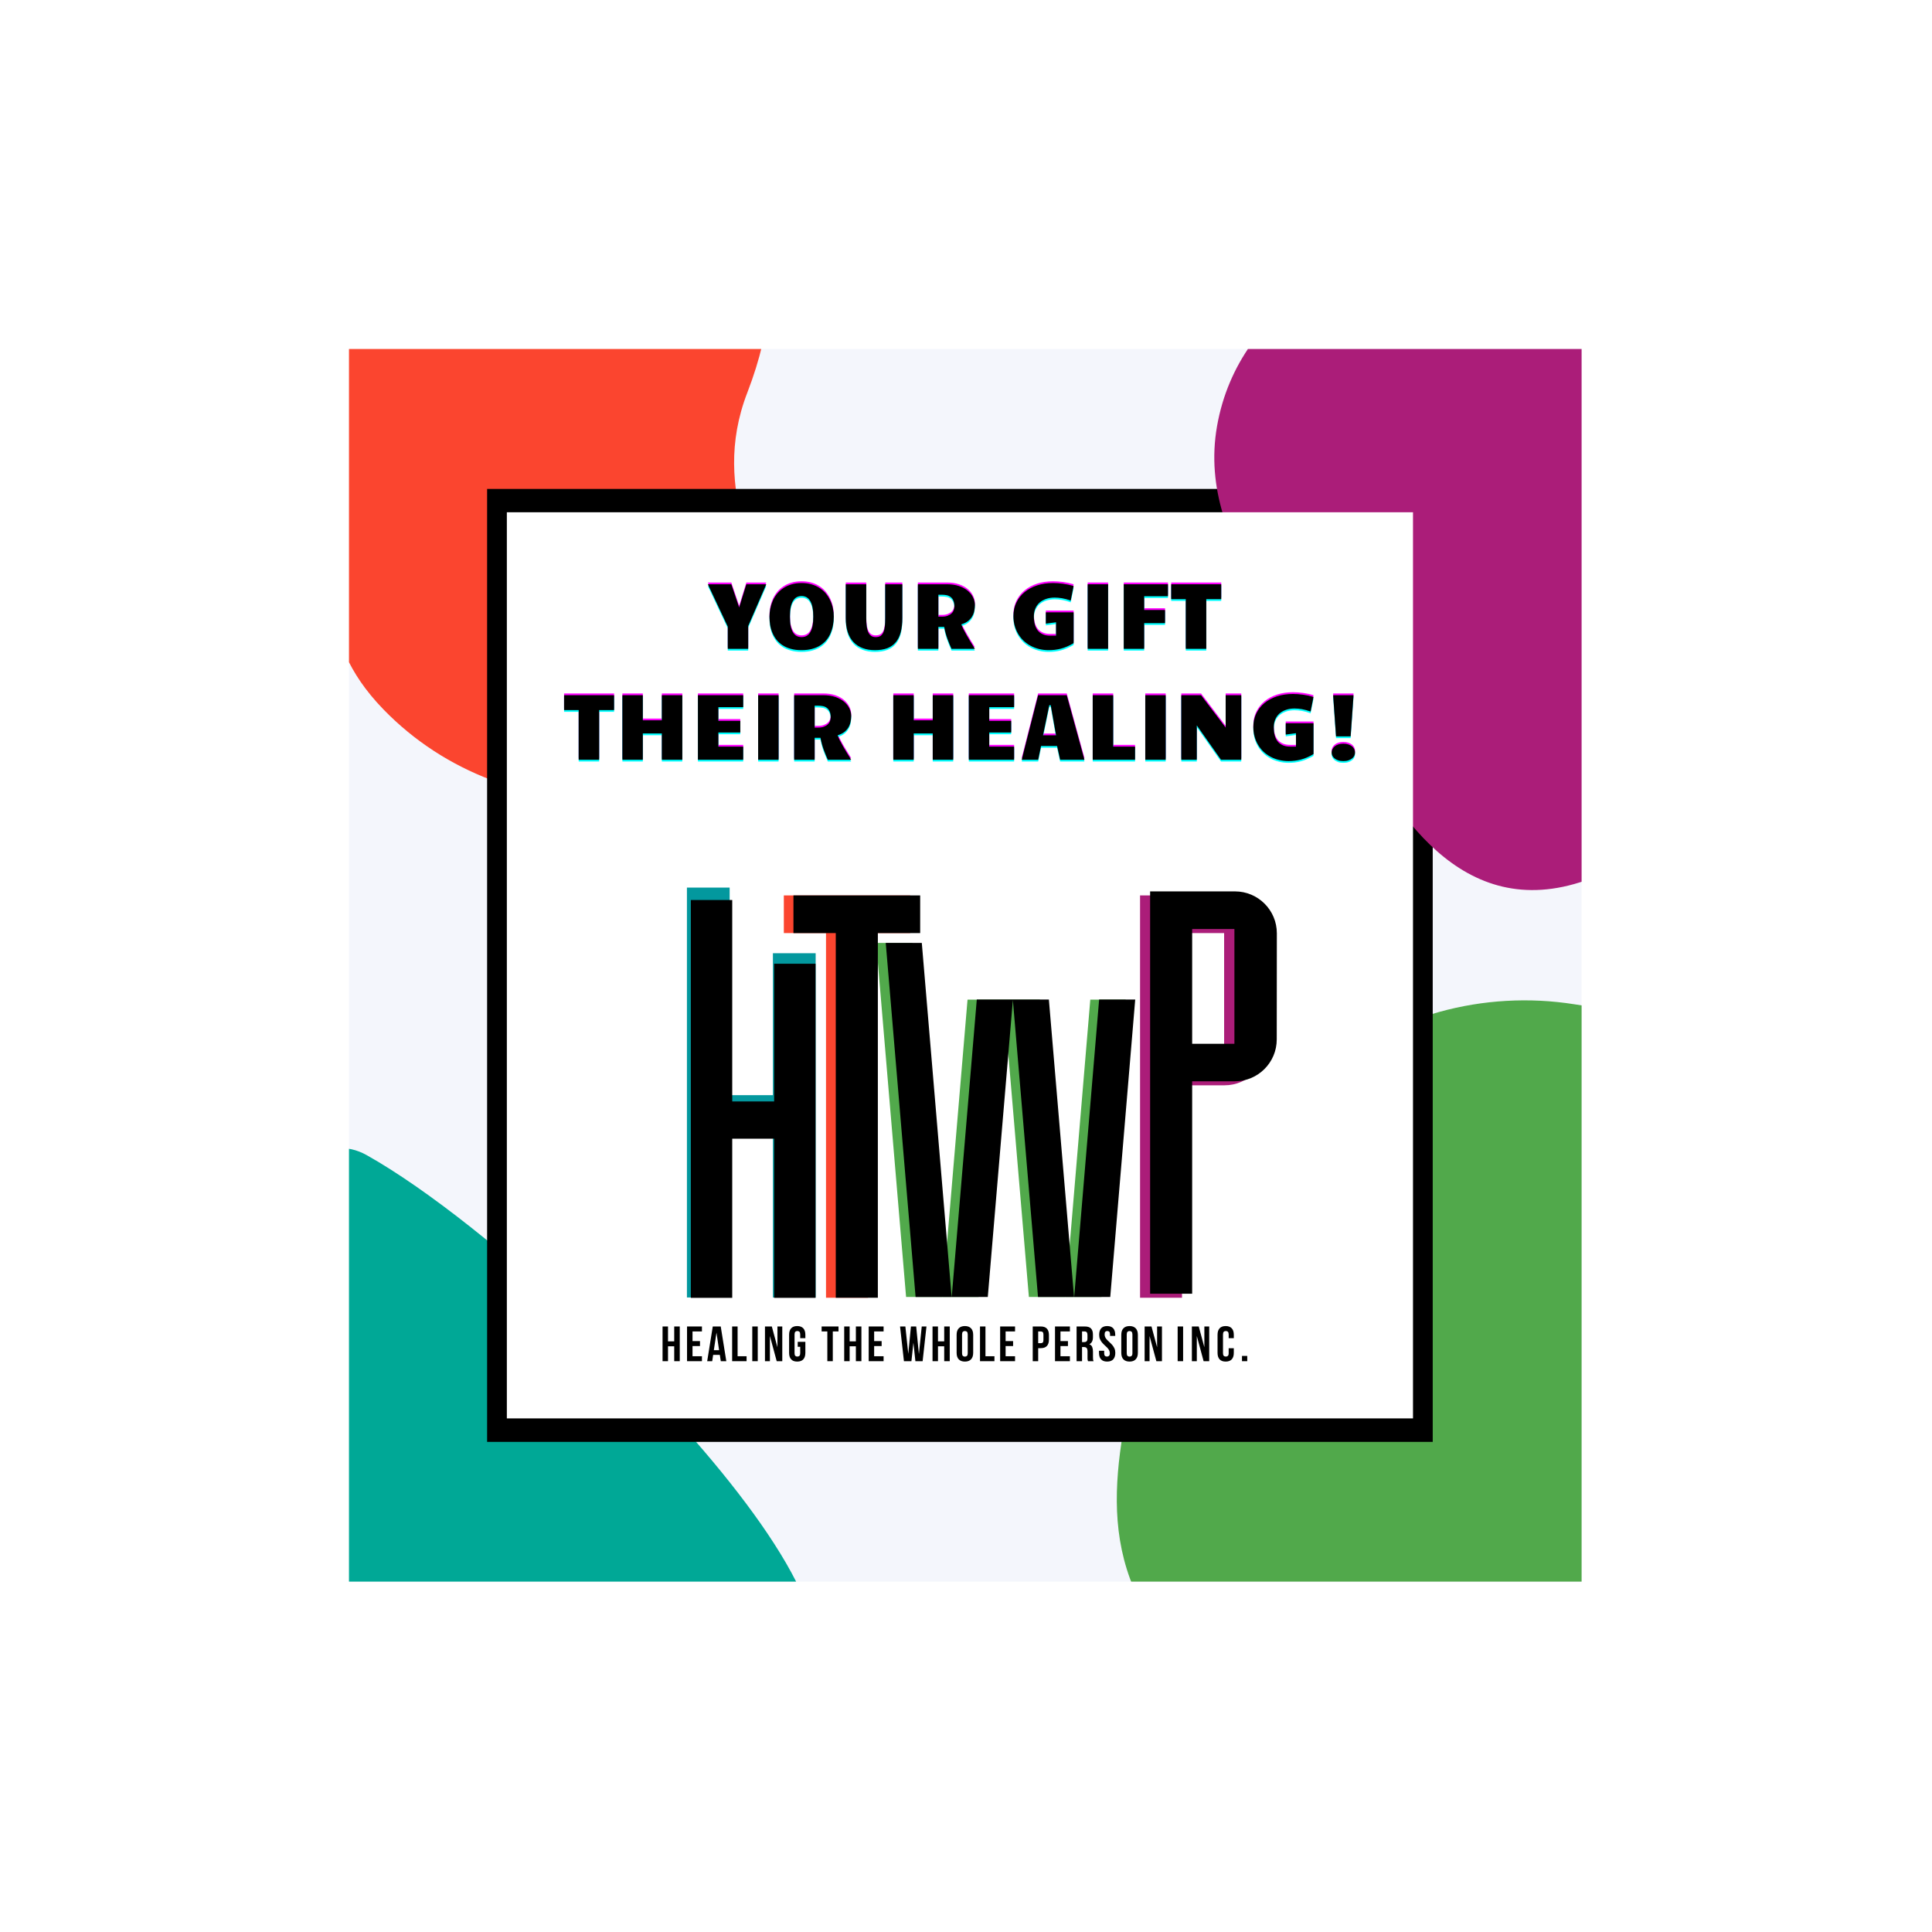
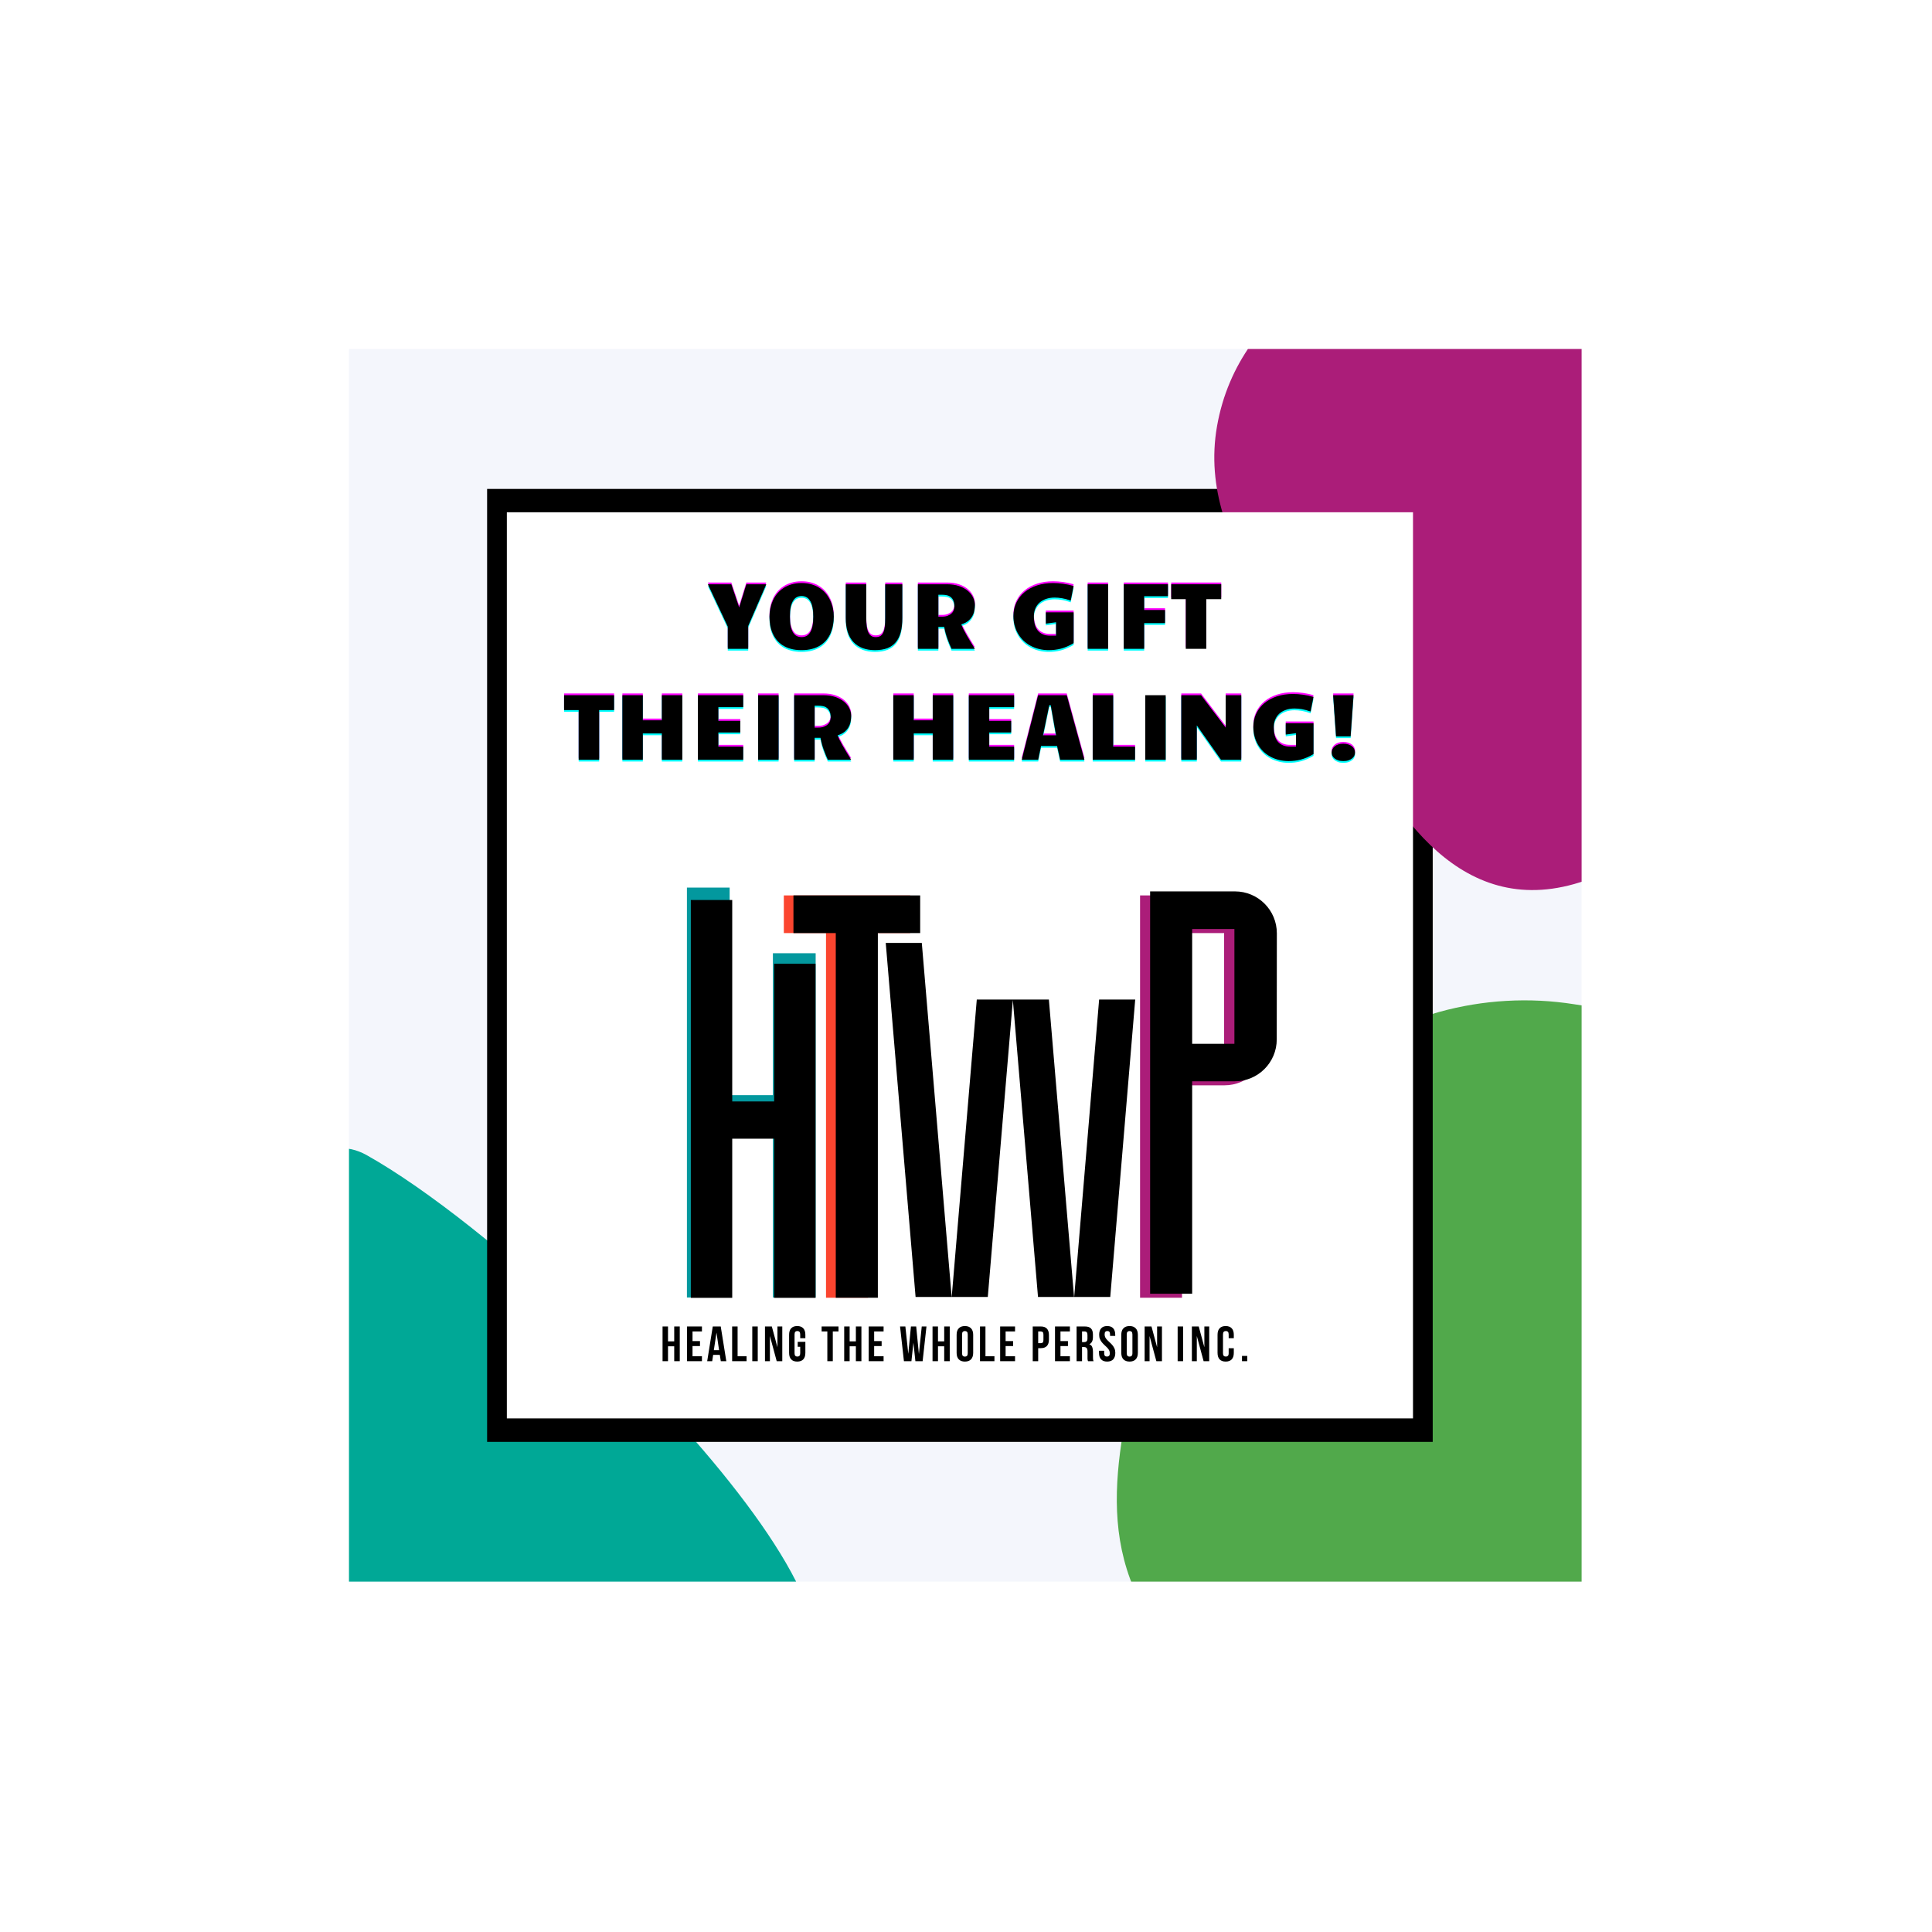
<svg xmlns="http://www.w3.org/2000/svg" width="500" zoomAndPan="magnify" viewBox="0 0 375 375" height="500" preserveAspectRatio="xMidYMid meet" version="1.0">
  <defs>
    <clipPath id="557e8191f8">
      <path d="M 67.738 67.738 L 306.988 67.738 L 306.988 306.988 L 67.738 306.988 Z M 67.738 67.738 " clip-rule="nonzero" />
    </clipPath>
    <clipPath id="e080630b0a">
-       <path d="M 67.738 67.738 L 151.316 67.738 L 151.316 156 L 67.738 156 Z M 67.738 67.738 " clip-rule="nonzero" />
-     </clipPath>
+       </clipPath>
    <clipPath id="1bf47d41ff">
      <path d="M 67.738 222 L 159 222 L 159 306.988 L 67.738 306.988 Z M 67.738 222 " clip-rule="nonzero" />
    </clipPath>
    <clipPath id="90749fba57">
      <path d="M 216.395 194.062 L 306.988 194.062 L 306.988 306.988 L 216.395 306.988 Z M 216.395 194.062 " clip-rule="nonzero" />
    </clipPath>
    <clipPath id="2c4d1accd8">
      <path d="M 428.219 296.043 L 280.07 403.926 L 178.102 263.902 L 326.246 156.02 Z M 428.219 296.043 " clip-rule="nonzero" />
    </clipPath>
    <clipPath id="280564bb08">
      <path d="M 428.219 296.043 L 280.07 403.926 L 178.102 263.902 L 326.246 156.02 Z M 428.219 296.043 " clip-rule="nonzero" />
    </clipPath>
    <clipPath id="95936dbe7d">
      <path d="M 94.547 94.898 L 278.09 94.898 L 278.09 279.906 L 94.547 279.906 Z M 94.547 94.898 " clip-rule="nonzero" />
    </clipPath>
    <clipPath id="a5306f7aaf">
      <path d="M 235.535 67.738 L 306.988 67.738 L 306.988 173 L 235.535 173 Z M 235.535 67.738 " clip-rule="nonzero" />
    </clipPath>
    <clipPath id="9244e1979c">
      <path d="M 299.348 15.465 L 380 126.023 L 292.637 189.754 L 211.984 79.195 Z M 299.348 15.465 " clip-rule="nonzero" />
    </clipPath>
    <clipPath id="e83cca5ed3">
      <path d="M 299.348 15.465 L 380 126.023 L 292.637 189.754 L 211.984 79.195 Z M 299.348 15.465 " clip-rule="nonzero" />
    </clipPath>
    <clipPath id="60f4ddc37a">
      <path d="M 98.379 99.426 L 274.262 99.426 L 274.262 275.305 L 98.379 275.305 Z M 98.379 99.426 " clip-rule="nonzero" />
    </clipPath>
    <clipPath id="a02945f421">
      <path d="M 133.332 172.238 L 158.32 172.238 L 158.32 251.891 L 133.332 251.891 Z M 133.332 172.238 " clip-rule="nonzero" />
    </clipPath>
    <clipPath id="76339d0cac">
      <path d="M 152.141 173.797 L 176.738 173.797 L 176.738 251.891 L 152.141 251.891 Z M 152.141 173.797 " clip-rule="nonzero" />
    </clipPath>
    <clipPath id="5f05a852bd">
-       <path d="M 170.07 183.02 L 218.484 183.02 L 218.484 251.742 L 170.07 251.742 Z M 170.07 183.02 " clip-rule="nonzero" />
-     </clipPath>
+       </clipPath>
    <clipPath id="a6ef631afc">
      <path d="M 221.285 173.797 L 245.883 173.797 L 245.883 251.891 L 221.285 251.891 Z M 221.285 173.797 " clip-rule="nonzero" />
    </clipPath>
    <clipPath id="a8e8a49e0d">
      <path d="M 134.09 174.648 L 158.297 174.648 L 158.297 251.961 L 134.09 251.961 Z M 134.09 174.648 " clip-rule="nonzero" />
    </clipPath>
    <clipPath id="51a19ea9cb">
      <path d="M 154.008 173.797 L 178.609 173.797 L 178.609 251.891 L 154.008 251.891 Z M 154.008 173.797 " clip-rule="nonzero" />
    </clipPath>
    <clipPath id="c5cd01442a">
      <path d="M 171.922 183.02 L 220.34 183.02 L 220.34 251.742 L 171.922 251.742 Z M 171.922 183.02 " clip-rule="nonzero" />
    </clipPath>
    <clipPath id="a9265b207a">
      <path d="M 223.238 173.02 L 247.836 173.02 L 247.836 251.109 L 223.238 251.109 Z M 223.238 173.02 " clip-rule="nonzero" />
    </clipPath>
  </defs>
  <rect x="-37.5" width="450" fill="#ffffff" y="-37.5" height="450" fill-opacity="1" />
  <rect x="-37.5" width="450" fill="#ffffff" y="-37.5" height="450" fill-opacity="1" />
  <g clip-path="url(#557e8191f8)">
    <path fill="#ffffff" d="M 43.816 43.816 L 330.914 43.816 L 330.914 330.914 L 43.816 330.914 Z M 43.816 43.816 " fill-opacity="1" fill-rule="nonzero" />
    <path fill="#f4f6fc" d="M 43.816 43.816 L 330.914 43.816 L 330.914 330.914 L 43.816 330.914 Z M 43.816 43.816 " fill-opacity="1" fill-rule="nonzero" />
  </g>
  <g clip-path="url(#e080630b0a)">
    <path fill="#fb452f" d="M 151.086 124.84 C 148.805 110.797 137.484 95.727 145.078 76.145 C 154.953 50.539 146.871 33.043 131.863 25.02 C 129.336 23.594 126.672 22.504 123.871 21.746 C 121.066 20.988 118.219 20.59 115.316 20.547 C 98.711 20.547 95.18 30.055 78.273 28.492 C 69.082 27.637 64.312 26.09 45.109 21.09 C 0.895 9.664 -10.559 50.586 27.543 69.113 C 29.07 69.859 32.352 72.07 33.902 72.938 C 46.879 80.145 45.145 76.66 58.387 98.035 C 66.957 111.863 60.191 122.992 74.418 137.688 C 86.516 150.145 102.629 155.586 120.074 155.949 C 124.676 155.539 133.637 155.637 142.773 148.488 C 146.352 145.676 152.469 133.504 151.086 124.84 Z M 151.086 124.84 " fill-opacity="1" fill-rule="nonzero" />
  </g>
  <g clip-path="url(#1bf47d41ff)">
    <path fill="#00a896" d="M 35.301 268.355 C 41.363 252.492 55.27 215.285 71.203 224.227 C 82.809 230.734 99.188 243.773 114.617 258.508 C 137.293 280.168 157.922 305.5 158.344 319.195 C 158.988 340.176 127.953 342.273 118.645 343.07 C 106.836 344.082 93.891 344.551 82.09 343.363 C 68.121 341.957 30.961 336.945 26.379 311.617 C 24.316 300.23 31.242 278.969 35.301 268.355 " fill-opacity="1" fill-rule="evenodd" />
  </g>
  <g clip-path="url(#90749fba57)">
    <g clip-path="url(#2c4d1accd8)">
      <g clip-path="url(#280564bb08)">
        <path fill="#51a94b" d="M 389 243.309 C 402.219 261.91 404.414 282.074 396.844 303.469 C 394.098 311.246 390.941 318.879 385.207 324.941 C 377.984 332.566 369.238 337.223 358.34 334.969 C 353.98 334.059 349.824 332.023 345.684 330.254 C 335.098 325.734 324.648 316.812 303.004 319.59 C 263.457 324.621 232.566 337.605 220.086 308.312 C 215.883 298.461 216.285 288.348 217.961 278.098 C 219.883 266.297 224.797 255.664 230.273 245.215 C 232.777 240.492 234.922 235.664 238.793 231.863 C 240.645 230.227 242.398 228.492 244.055 226.664 C 246.883 223.453 249.438 220.031 251.711 216.41 C 257.965 205.559 267.543 199.738 279.316 196.426 C 283.59 195.242 287.938 194.523 292.363 194.27 C 296.789 194.016 301.191 194.234 305.57 194.926 C 327.684 198.133 335.375 206.289 346.273 209.73 C 351.375 211.379 356.203 213.605 360.766 216.418 C 365.324 219.234 369.484 222.547 373.246 226.367 C 378.77 231.75 384.48 236.961 389 243.309 Z M 389 243.309 " fill-opacity="1" fill-rule="nonzero" />
      </g>
    </g>
  </g>
  <g clip-path="url(#95936dbe7d)">
    <path fill="#000000" d="M 94.547 94.898 L 278.09 94.898 L 278.09 279.871 L 94.547 279.871 Z M 94.547 94.898 " fill-opacity="1" fill-rule="nonzero" />
  </g>
  <g clip-path="url(#a5306f7aaf)">
    <g clip-path="url(#9244e1979c)">
      <g clip-path="url(#e83cca5ed3)">
        <path fill="#ab1d79" d="M 285.035 47.121 C 264.961 46.324 240.449 58.621 236.223 82.73 C 232 106.836 254.207 125.535 263.398 143.469 C 272.586 161.398 287.051 181.227 312.375 168.965 C 337.715 156.723 336.258 142.977 331.988 104.004 C 327.727 65.031 323.555 48.648 285.035 47.121 Z M 285.035 47.121 " fill-opacity="1" fill-rule="nonzero" />
      </g>
    </g>
  </g>
  <g clip-path="url(#60f4ddc37a)">
    <path fill="#ffffff" d="M 98.379 99.426 L 274.262 99.426 L 274.262 275.305 L 98.379 275.305 Z M 98.379 99.426 " fill-opacity="1" fill-rule="nonzero" />
  </g>
  <path fill="#ff00ff" d="M 141.262 125.598 L 141.262 121.289 L 137.391 113.066 L 141.949 113.066 L 143.473 117.57 L 144.867 113.066 L 148.738 113.066 L 145.227 121.168 L 145.227 125.598 Z M 141.262 125.598 " fill-opacity="1" fill-rule="nonzero" />
  <path fill="#ff00ff" d="M 155.586 125.855 C 154.809 125.855 154.113 125.77 153.504 125.598 C 152.898 125.43 152.363 125.195 151.898 124.898 C 151.438 124.598 151.047 124.246 150.723 123.84 C 150.402 123.43 150.137 122.984 149.934 122.504 C 149.727 122.023 149.578 121.516 149.484 120.98 C 149.398 120.449 149.355 119.91 149.355 119.355 C 149.355 118.812 149.41 118.273 149.523 117.742 C 149.637 117.203 149.805 116.691 150.023 116.207 C 150.246 115.723 150.531 115.273 150.871 114.859 C 151.215 114.449 151.617 114.094 152.078 113.793 C 152.539 113.488 153.062 113.254 153.641 113.086 C 154.227 112.914 154.875 112.824 155.586 112.824 C 156.297 112.824 156.941 112.914 157.52 113.086 C 158.102 113.254 158.625 113.488 159.086 113.793 C 159.551 114.094 159.953 114.449 160.293 114.859 C 160.637 115.273 160.922 115.723 161.148 116.207 C 161.379 116.691 161.551 117.203 161.668 117.742 C 161.781 118.273 161.836 118.812 161.836 119.355 C 161.836 119.91 161.785 120.449 161.688 120.98 C 161.594 121.516 161.441 122.023 161.238 122.504 C 161.039 122.984 160.773 123.43 160.449 123.84 C 160.125 124.246 159.727 124.598 159.266 124.898 C 158.805 125.195 158.27 125.43 157.66 125.598 C 157.047 125.77 156.355 125.855 155.586 125.855 Z M 153.324 119.355 C 153.324 120.066 153.375 120.676 153.473 121.18 C 153.578 121.68 153.727 122.086 153.922 122.406 C 154.113 122.727 154.352 122.961 154.629 123.105 C 154.914 123.25 155.23 123.324 155.586 123.324 C 155.938 123.324 156.254 123.25 156.535 123.105 C 156.816 122.961 157.059 122.727 157.25 122.406 C 157.449 122.086 157.602 121.68 157.699 121.18 C 157.805 120.676 157.859 120.066 157.859 119.355 C 157.859 118.645 157.805 118.039 157.699 117.531 C 157.602 117.027 157.449 116.613 157.25 116.297 C 157.059 115.973 156.816 115.73 156.535 115.578 C 156.254 115.426 155.938 115.348 155.586 115.348 C 155.23 115.348 154.914 115.426 154.629 115.578 C 154.352 115.73 154.113 115.973 153.922 116.297 C 153.727 116.613 153.578 117.027 153.473 117.531 C 153.375 118.039 153.324 118.645 153.324 119.355 Z M 153.324 119.355 " fill-opacity="1" fill-rule="nonzero" />
  <path fill="#ff00ff" d="M 169.836 125.855 C 168.957 125.855 168.168 125.727 167.465 125.465 C 166.766 125.207 166.172 124.824 165.68 124.309 C 165.188 123.793 164.812 123.145 164.551 122.367 C 164.293 121.582 164.164 120.668 164.164 119.625 L 164.164 113.066 L 168.141 113.066 L 168.141 119.633 C 168.141 120.227 168.168 120.75 168.223 121.199 C 168.281 121.652 168.379 122.035 168.52 122.355 C 168.664 122.676 168.855 122.918 169.09 123.082 C 169.328 123.242 169.621 123.324 169.977 123.324 C 170.367 123.324 170.684 123.242 170.922 123.082 C 171.16 122.918 171.348 122.676 171.48 122.355 C 171.613 122.035 171.703 121.652 171.75 121.199 C 171.797 120.75 171.82 120.227 171.82 119.633 L 171.82 113.066 L 175.141 113.066 L 175.141 119.625 C 175.141 120.676 175.035 121.594 174.832 122.375 C 174.625 123.152 174.301 123.801 173.863 124.32 C 173.43 124.832 172.883 125.219 172.219 125.477 C 171.555 125.727 170.758 125.855 169.836 125.855 Z M 169.836 125.855 " fill-opacity="1" fill-rule="nonzero" />
  <path fill="#ff00ff" d="M 178.16 113.066 L 183.801 113.066 C 184.691 113.066 185.477 113.184 186.156 113.414 C 186.832 113.648 187.395 113.957 187.848 114.34 C 188.301 114.719 188.641 115.152 188.875 115.637 C 189.109 116.117 189.227 116.598 189.227 117.082 C 189.227 117.469 189.184 117.852 189.105 118.23 C 189.031 118.602 188.895 118.957 188.695 119.297 C 188.504 119.629 188.238 119.93 187.898 120.203 C 187.559 120.469 187.125 120.68 186.602 120.84 C 186.676 121.094 186.801 121.402 186.98 121.77 C 187.168 122.133 187.379 122.531 187.621 122.953 C 187.863 123.379 188.129 123.82 188.406 124.281 C 188.688 124.734 188.957 125.172 189.227 125.598 L 184.688 125.598 C 184.43 125.023 184.164 124.383 183.902 123.672 C 183.637 122.953 183.422 122.176 183.266 121.34 L 182.137 121.34 L 182.137 125.598 L 178.16 125.598 Z M 182.805 119.355 C 183.258 119.355 183.637 119.297 183.941 119.176 C 184.254 119.055 184.504 118.906 184.699 118.719 C 184.898 118.531 185.039 118.32 185.117 118.078 C 185.203 117.84 185.246 117.605 185.246 117.371 C 185.246 116.906 185.18 116.531 185.047 116.234 C 184.922 115.938 184.742 115.703 184.52 115.539 C 184.301 115.367 184.043 115.25 183.742 115.188 C 183.449 115.129 183.133 115.098 182.797 115.098 L 182.137 115.098 L 182.137 119.355 Z M 182.805 119.355 " fill-opacity="1" fill-rule="nonzero" />
  <path fill="#ff00ff" d="M 203.566 125.855 C 202.914 125.855 202.293 125.781 201.703 125.637 C 201.109 125.492 200.559 125.281 200.047 125.008 C 199.539 124.734 199.082 124.406 198.672 124.02 C 198.266 123.629 197.918 123.188 197.625 122.695 C 197.332 122.203 197.105 121.668 196.945 121.09 C 196.785 120.512 196.707 119.895 196.707 119.234 C 196.707 118.277 196.898 117.41 197.277 116.625 C 197.656 115.836 198.184 115.156 198.871 114.59 C 199.555 114.027 200.367 113.59 201.305 113.285 C 202.246 112.98 203.281 112.824 204.414 112.824 C 205.023 112.824 205.668 112.875 206.348 112.965 C 207.023 113.055 207.707 113.199 208.391 113.402 L 207.824 116.234 C 207.211 116.016 206.652 115.863 206.148 115.777 C 205.648 115.691 205.164 115.648 204.703 115.648 C 204.078 115.648 203.516 115.738 203.016 115.918 C 202.523 116.09 202.102 116.332 201.75 116.645 C 201.406 116.957 201.137 117.336 200.953 117.781 C 200.766 118.227 200.676 118.719 200.676 119.254 C 200.676 119.855 200.734 120.391 200.855 120.859 C 200.98 121.328 201.172 121.723 201.434 122.047 C 201.695 122.367 202.031 122.613 202.43 122.785 C 202.828 122.961 203.301 123.043 203.844 123.043 L 204.98 123.043 L 204.98 120.441 L 202.996 120.711 L 202.996 118.508 L 208.391 118.508 L 208.391 124.5 C 207.953 124.758 207.527 124.977 207.113 125.148 C 206.707 125.32 206.309 125.461 205.91 125.566 C 205.516 125.664 205.125 125.738 204.73 125.785 C 204.348 125.832 203.957 125.855 203.566 125.855 Z M 203.566 125.855 " fill-opacity="1" fill-rule="nonzero" />
  <path fill="#ff00ff" d="M 211.117 113.066 L 215.086 113.066 L 215.086 125.598 L 211.117 125.598 Z M 211.117 113.066 " fill-opacity="1" fill-rule="nonzero" />
  <path fill="#ff00ff" d="M 218.121 113.066 L 226.703 113.066 L 226.703 115.387 L 222.086 115.387 L 222.086 118.059 L 226.133 118.059 L 226.133 120.613 L 222.086 120.613 L 222.086 125.598 L 218.121 125.598 Z M 218.121 113.066 " fill-opacity="1" fill-rule="nonzero" />
  <path fill="#ff00ff" d="M 230.16 125.598 L 230.16 115.957 L 227.328 115.957 L 227.328 113.066 L 237.039 113.066 L 237.039 115.957 L 234.137 115.957 L 234.137 125.598 Z M 230.16 125.598 " fill-opacity="1" fill-rule="nonzero" />
  <path fill="#00ffff" d="M 141.262 126.277 L 141.262 121.969 L 137.391 113.746 L 141.949 113.746 L 143.473 118.25 L 144.867 113.746 L 148.738 113.746 L 145.227 121.852 L 145.227 126.277 Z M 141.262 126.277 " fill-opacity="1" fill-rule="nonzero" />
  <path fill="#00ffff" d="M 155.586 126.535 C 154.809 126.535 154.113 126.449 153.504 126.277 C 152.898 126.113 152.363 125.879 151.898 125.578 C 151.438 125.281 151.047 124.93 150.723 124.523 C 150.402 124.109 150.137 123.664 149.934 123.188 C 149.727 122.703 149.578 122.195 149.484 121.66 C 149.398 121.129 149.355 120.59 149.355 120.035 C 149.355 119.492 149.41 118.953 149.523 118.422 C 149.637 117.883 149.805 117.371 150.023 116.887 C 150.246 116.402 150.531 115.953 150.871 115.539 C 151.215 115.129 151.617 114.773 152.078 114.473 C 152.539 114.168 153.062 113.934 153.641 113.766 C 154.227 113.594 154.875 113.508 155.586 113.508 C 156.297 113.508 156.941 113.594 157.52 113.766 C 158.102 113.934 158.625 114.168 159.086 114.473 C 159.551 114.773 159.953 115.129 160.293 115.539 C 160.637 115.953 160.922 116.402 161.148 116.887 C 161.379 117.371 161.551 117.883 161.668 118.422 C 161.781 118.953 161.836 119.492 161.836 120.035 C 161.836 120.59 161.785 121.129 161.688 121.66 C 161.594 122.195 161.441 122.703 161.238 123.188 C 161.039 123.664 160.773 124.109 160.449 124.523 C 160.125 124.93 159.727 125.281 159.266 125.578 C 158.805 125.879 158.27 126.113 157.66 126.277 C 157.047 126.449 156.355 126.535 155.586 126.535 Z M 153.324 120.035 C 153.324 120.75 153.375 121.355 153.473 121.859 C 153.578 122.359 153.727 122.77 153.922 123.086 C 154.113 123.406 154.352 123.641 154.629 123.785 C 154.914 123.93 155.23 124.004 155.586 124.004 C 155.938 124.004 156.254 123.93 156.535 123.785 C 156.816 123.641 157.059 123.406 157.25 123.086 C 157.449 122.77 157.602 122.359 157.699 121.859 C 157.805 121.355 157.859 120.75 157.859 120.035 C 157.859 119.324 157.805 118.719 157.699 118.211 C 157.602 117.707 157.449 117.293 157.25 116.977 C 157.059 116.652 156.816 116.414 156.535 116.258 C 156.254 116.105 155.938 116.027 155.586 116.027 C 155.23 116.027 154.914 116.105 154.629 116.258 C 154.352 116.414 154.113 116.652 153.922 116.977 C 153.727 117.293 153.578 117.707 153.473 118.211 C 153.375 118.719 153.324 119.324 153.324 120.035 Z M 153.324 120.035 " fill-opacity="1" fill-rule="nonzero" />
  <path fill="#00ffff" d="M 169.836 126.535 C 168.957 126.535 168.168 126.406 167.465 126.148 C 166.766 125.887 166.172 125.504 165.68 124.992 C 165.188 124.473 164.812 123.824 164.551 123.047 C 164.293 122.266 164.164 121.352 164.164 120.305 L 164.164 113.746 L 168.141 113.746 L 168.141 120.316 C 168.141 120.91 168.168 121.43 168.223 121.879 C 168.281 122.336 168.379 122.719 168.52 123.035 C 168.664 123.355 168.855 123.602 169.09 123.766 C 169.328 123.926 169.621 124.004 169.977 124.004 C 170.367 124.004 170.684 123.926 170.922 123.766 C 171.16 123.602 171.348 123.355 171.48 123.035 C 171.613 122.719 171.703 122.336 171.75 121.879 C 171.797 121.43 171.82 120.91 171.82 120.316 L 171.82 113.746 L 175.141 113.746 L 175.141 120.305 C 175.141 121.355 175.035 122.273 174.832 123.059 C 174.625 123.836 174.301 124.48 173.863 125 C 173.43 125.516 172.883 125.898 172.219 126.156 C 171.555 126.41 170.758 126.535 169.836 126.535 Z M 169.836 126.535 " fill-opacity="1" fill-rule="nonzero" />
  <path fill="#00ffff" d="M 178.16 113.746 L 183.801 113.746 C 184.691 113.746 185.477 113.863 186.156 114.094 C 186.832 114.328 187.395 114.637 187.848 115.023 C 188.301 115.402 188.641 115.836 188.875 116.316 C 189.109 116.797 189.227 117.281 189.227 117.762 C 189.227 118.148 189.184 118.531 189.105 118.91 C 189.031 119.285 188.895 119.637 188.695 119.977 C 188.504 120.309 188.238 120.613 187.898 120.883 C 187.559 121.148 187.125 121.363 186.602 121.523 C 186.676 121.777 186.801 122.086 186.98 122.449 C 187.168 122.816 187.379 123.211 187.621 123.637 C 187.863 124.062 188.129 124.504 188.406 124.961 C 188.688 125.414 188.957 125.852 189.227 126.277 L 184.688 126.277 C 184.43 125.707 184.164 125.066 183.902 124.352 C 183.637 123.637 183.422 122.855 183.266 122.02 L 182.137 122.02 L 182.137 126.277 L 178.16 126.277 Z M 182.805 120.035 C 183.258 120.035 183.637 119.977 183.941 119.855 C 184.254 119.738 184.504 119.586 184.699 119.398 C 184.898 119.215 185.039 119 185.117 118.762 C 185.203 118.52 185.246 118.285 185.246 118.051 C 185.246 117.59 185.18 117.211 185.047 116.914 C 184.922 116.617 184.742 116.387 184.52 116.219 C 184.301 116.047 184.043 115.93 183.742 115.871 C 183.449 115.809 183.133 115.781 182.797 115.781 L 182.137 115.781 L 182.137 120.035 Z M 182.805 120.035 " fill-opacity="1" fill-rule="nonzero" />
  <path fill="#00ffff" d="M 203.566 126.535 C 202.914 126.535 202.293 126.461 201.703 126.316 C 201.109 126.172 200.559 125.961 200.047 125.688 C 199.539 125.418 199.082 125.09 198.672 124.703 C 198.266 124.309 197.918 123.871 197.625 123.375 C 197.332 122.887 197.105 122.348 196.945 121.77 C 196.785 121.191 196.707 120.574 196.707 119.918 C 196.707 118.961 196.898 118.09 197.277 117.305 C 197.656 116.516 198.184 115.836 198.871 115.27 C 199.555 114.707 200.367 114.273 201.305 113.965 C 202.246 113.66 203.281 113.508 204.414 113.508 C 205.023 113.508 205.668 113.555 206.348 113.645 C 207.023 113.734 207.707 113.879 208.391 114.086 L 207.824 116.914 C 207.211 116.695 206.652 116.543 206.148 116.457 C 205.648 116.371 205.164 116.328 204.703 116.328 C 204.078 116.328 203.516 116.418 203.016 116.598 C 202.523 116.77 202.102 117.012 201.75 117.324 C 201.406 117.641 201.137 118.016 200.953 118.461 C 200.766 118.906 200.676 119.398 200.676 119.938 C 200.676 120.535 200.734 121.07 200.855 121.543 C 200.98 122.008 201.172 122.402 201.434 122.727 C 201.695 123.047 202.031 123.293 202.43 123.465 C 202.828 123.641 203.301 123.727 203.844 123.727 L 204.98 123.727 L 204.98 121.121 L 202.996 121.391 L 202.996 119.188 L 208.391 119.188 L 208.391 125.18 C 207.953 125.438 207.527 125.656 207.113 125.828 C 206.707 126.004 206.309 126.141 205.91 126.246 C 205.516 126.348 205.125 126.418 204.73 126.465 C 204.348 126.512 203.957 126.535 203.566 126.535 Z M 203.566 126.535 " fill-opacity="1" fill-rule="nonzero" />
  <path fill="#00ffff" d="M 211.117 113.746 L 215.086 113.746 L 215.086 126.277 L 211.117 126.277 Z M 211.117 113.746 " fill-opacity="1" fill-rule="nonzero" />
  <path fill="#00ffff" d="M 218.121 113.746 L 226.703 113.746 L 226.703 116.07 L 222.086 116.07 L 222.086 118.742 L 226.133 118.742 L 226.133 121.293 L 222.086 121.293 L 222.086 126.277 L 218.121 126.277 Z M 218.121 113.746 " fill-opacity="1" fill-rule="nonzero" />
-   <path fill="#00ffff" d="M 230.16 126.277 L 230.16 116.637 L 227.328 116.637 L 227.328 113.746 L 237.039 113.746 L 237.039 116.637 L 234.137 116.637 L 234.137 126.277 Z M 230.16 126.277 " fill-opacity="1" fill-rule="nonzero" />
  <path fill="#000000" d="M 141.262 125.938 L 141.262 121.629 L 137.391 113.406 L 141.949 113.406 L 143.473 117.91 L 144.867 113.406 L 148.738 113.406 L 145.227 121.512 L 145.227 125.938 Z M 141.262 125.938 " fill-opacity="1" fill-rule="nonzero" />
  <path fill="#000000" d="M 155.586 126.195 C 154.809 126.195 154.113 126.109 153.504 125.938 C 152.898 125.773 152.363 125.539 151.898 125.238 C 151.438 124.938 151.047 124.586 150.723 124.18 C 150.402 123.77 150.137 123.324 149.934 122.844 C 149.727 122.363 149.578 121.855 149.484 121.32 C 149.398 120.789 149.355 120.25 149.355 119.695 C 149.355 119.152 149.41 118.613 149.523 118.082 C 149.637 117.543 149.805 117.031 150.023 116.547 C 150.246 116.062 150.531 115.613 150.871 115.199 C 151.215 114.789 151.617 114.434 152.078 114.133 C 152.539 113.828 153.062 113.594 153.641 113.426 C 154.227 113.254 154.875 113.164 155.586 113.164 C 156.297 113.164 156.941 113.254 157.52 113.426 C 158.102 113.594 158.625 113.828 159.086 114.133 C 159.551 114.434 159.953 114.789 160.293 115.199 C 160.637 115.613 160.922 116.062 161.148 116.547 C 161.379 117.031 161.551 117.543 161.668 118.082 C 161.781 118.613 161.836 119.152 161.836 119.695 C 161.836 120.25 161.785 120.789 161.688 121.32 C 161.594 121.855 161.441 122.363 161.238 122.844 C 161.039 123.324 160.773 123.77 160.449 124.18 C 160.125 124.586 159.727 124.938 159.266 125.238 C 158.805 125.539 158.27 125.773 157.66 125.938 C 157.047 126.109 156.355 126.195 155.586 126.195 Z M 153.324 119.695 C 153.324 120.41 153.375 121.016 153.473 121.52 C 153.578 122.02 153.727 122.426 153.922 122.746 C 154.113 123.066 154.352 123.301 154.629 123.445 C 154.914 123.59 155.23 123.664 155.586 123.664 C 155.938 123.664 156.254 123.59 156.535 123.445 C 156.816 123.301 157.059 123.066 157.25 122.746 C 157.449 122.426 157.602 122.02 157.699 121.52 C 157.805 121.016 157.859 120.41 157.859 119.695 C 157.859 118.984 157.805 118.379 157.699 117.871 C 157.602 117.367 157.449 116.953 157.25 116.637 C 157.059 116.312 156.816 116.07 156.535 115.918 C 156.254 115.766 155.938 115.688 155.586 115.688 C 155.23 115.688 154.914 115.766 154.629 115.918 C 154.352 116.07 154.113 116.312 153.922 116.637 C 153.727 116.953 153.578 117.367 153.473 117.871 C 153.375 118.379 153.324 118.984 153.324 119.695 Z M 153.324 119.695 " fill-opacity="1" fill-rule="nonzero" />
  <path fill="#000000" d="M 169.836 126.195 C 168.957 126.195 168.168 126.066 167.465 125.805 C 166.766 125.547 166.172 125.164 165.68 124.648 C 165.188 124.133 164.812 123.484 164.551 122.707 C 164.293 121.922 164.164 121.008 164.164 119.965 L 164.164 113.406 L 168.141 113.406 L 168.141 119.977 C 168.141 120.566 168.168 121.09 168.223 121.539 C 168.281 121.992 168.379 122.379 168.52 122.695 C 168.664 123.016 168.855 123.258 169.09 123.426 C 169.328 123.582 169.621 123.664 169.977 123.664 C 170.367 123.664 170.684 123.582 170.922 123.426 C 171.16 123.258 171.348 123.016 171.48 122.695 C 171.613 122.379 171.703 121.992 171.75 121.539 C 171.797 121.09 171.82 120.566 171.82 119.977 L 171.82 113.406 L 175.141 113.406 L 175.141 119.965 C 175.141 121.016 175.035 121.934 174.832 122.715 C 174.625 123.492 174.301 124.141 173.863 124.66 C 173.43 125.172 172.883 125.559 172.219 125.816 C 171.555 126.066 170.758 126.195 169.836 126.195 Z M 169.836 126.195 " fill-opacity="1" fill-rule="nonzero" />
  <path fill="#000000" d="M 178.16 113.406 L 183.801 113.406 C 184.691 113.406 185.477 113.523 186.156 113.754 C 186.832 113.988 187.395 114.297 187.848 114.68 C 188.301 115.059 188.641 115.492 188.875 115.977 C 189.109 116.457 189.227 116.938 189.227 117.422 C 189.227 117.809 189.184 118.191 189.105 118.57 C 189.031 118.941 188.895 119.297 188.695 119.637 C 188.504 119.969 188.238 120.27 187.898 120.543 C 187.559 120.809 187.125 121.02 186.602 121.18 C 186.676 121.434 186.801 121.742 186.98 122.109 C 187.168 122.473 187.379 122.871 187.621 123.293 C 187.863 123.719 188.129 124.16 188.406 124.621 C 188.688 125.074 188.957 125.512 189.227 125.938 L 184.688 125.938 C 184.43 125.367 184.164 124.727 183.902 124.012 C 183.637 123.293 183.422 122.516 183.266 121.68 L 182.137 121.68 L 182.137 125.938 L 178.16 125.938 Z M 182.805 119.695 C 183.258 119.695 183.637 119.637 183.941 119.516 C 184.254 119.395 184.504 119.246 184.699 119.059 C 184.898 118.875 185.039 118.66 185.117 118.418 C 185.203 118.18 185.246 117.945 185.246 117.711 C 185.246 117.25 185.18 116.871 185.047 116.574 C 184.922 116.277 184.742 116.043 184.52 115.879 C 184.301 115.707 184.043 115.59 183.742 115.527 C 183.449 115.469 183.133 115.438 182.797 115.438 L 182.137 115.438 L 182.137 119.695 Z M 182.805 119.695 " fill-opacity="1" fill-rule="nonzero" />
  <path fill="#000000" d="M 203.566 126.195 C 202.914 126.195 202.293 126.121 201.703 125.977 C 201.109 125.832 200.559 125.621 200.047 125.348 C 199.539 125.078 199.082 124.746 198.672 124.359 C 198.266 123.969 197.918 123.527 197.625 123.035 C 197.332 122.543 197.105 122.008 196.945 121.43 C 196.785 120.852 196.707 120.234 196.707 119.574 C 196.707 118.617 196.898 117.75 197.277 116.965 C 197.656 116.176 198.184 115.496 198.871 114.93 C 199.555 114.367 200.367 113.93 201.305 113.625 C 202.246 113.32 203.281 113.164 204.414 113.164 C 205.023 113.164 205.668 113.215 206.348 113.305 C 207.023 113.395 207.707 113.539 208.391 113.746 L 207.824 116.574 C 207.211 116.355 206.652 116.203 206.148 116.117 C 205.648 116.031 205.164 115.988 204.703 115.988 C 204.078 115.988 203.516 116.078 203.016 116.258 C 202.523 116.43 202.102 116.672 201.75 116.984 C 201.406 117.297 201.137 117.676 200.953 118.121 C 200.766 118.566 200.676 119.059 200.676 119.598 C 200.676 120.195 200.734 120.73 200.855 121.199 C 200.98 121.668 201.172 122.062 201.434 122.387 C 201.695 122.707 202.031 122.953 202.43 123.125 C 202.828 123.301 203.301 123.383 203.844 123.383 L 204.98 123.383 L 204.98 120.781 L 202.996 121.051 L 202.996 118.848 L 208.391 118.848 L 208.391 124.84 C 207.953 125.098 207.527 125.316 207.113 125.488 C 206.707 125.66 206.309 125.801 205.91 125.906 C 205.516 126.004 205.125 126.078 204.73 126.125 C 204.348 126.172 203.957 126.195 203.566 126.195 Z M 203.566 126.195 " fill-opacity="1" fill-rule="nonzero" />
  <path fill="#000000" d="M 211.117 113.406 L 215.086 113.406 L 215.086 125.938 L 211.117 125.938 Z M 211.117 113.406 " fill-opacity="1" fill-rule="nonzero" />
  <path fill="#000000" d="M 218.121 113.406 L 226.703 113.406 L 226.703 115.727 L 222.086 115.727 L 222.086 118.398 L 226.133 118.398 L 226.133 120.953 L 222.086 120.953 L 222.086 125.938 L 218.121 125.938 Z M 218.121 113.406 " fill-opacity="1" fill-rule="nonzero" />
  <path fill="#000000" d="M 230.16 125.938 L 230.16 116.297 L 227.328 116.297 L 227.328 113.406 L 237.039 113.406 L 237.039 116.297 L 234.137 116.297 L 234.137 125.938 Z M 230.16 125.938 " fill-opacity="1" fill-rule="nonzero" />
  <path fill="#ff00ff" d="M 112.32 147.129 L 112.32 137.488 L 109.488 137.488 L 109.488 134.598 L 119.195 134.598 L 119.195 137.488 L 116.297 137.488 L 116.297 147.129 Z M 112.32 147.129 " fill-opacity="1" fill-rule="nonzero" />
  <path fill="#ff00ff" d="M 120.805 134.598 L 124.773 134.598 L 124.773 139.473 L 128.461 139.473 L 128.461 134.598 L 132.438 134.598 L 132.438 147.129 L 128.461 147.129 L 128.461 142.023 L 124.773 142.023 L 124.773 147.129 L 120.805 147.129 Z M 120.805 134.598 " fill-opacity="1" fill-rule="nonzero" />
  <path fill="#ff00ff" d="M 135.465 134.598 L 144.258 134.598 L 144.258 136.922 L 139.434 136.922 L 139.434 139.57 L 143.691 139.57 L 143.691 141.836 L 139.434 141.836 L 139.434 144.578 L 144.258 144.578 L 144.258 147.129 L 135.465 147.129 Z M 135.465 134.598 " fill-opacity="1" fill-rule="nonzero" />
  <path fill="#ff00ff" d="M 147.156 134.598 L 151.125 134.598 L 151.125 147.129 L 147.156 147.129 Z M 147.156 134.598 " fill-opacity="1" fill-rule="nonzero" />
  <path fill="#ff00ff" d="M 154.148 134.598 L 159.793 134.598 C 160.68 134.598 161.465 134.715 162.145 134.945 C 162.82 135.18 163.387 135.488 163.84 135.875 C 164.289 136.254 164.633 136.688 164.867 137.168 C 165.098 137.648 165.215 138.133 165.215 138.613 C 165.215 139 165.176 139.383 165.094 139.762 C 165.02 140.137 164.887 140.488 164.688 140.828 C 164.492 141.164 164.227 141.465 163.891 141.734 C 163.551 142.004 163.117 142.215 162.594 142.375 C 162.664 142.629 162.793 142.938 162.973 143.301 C 163.156 143.668 163.371 144.062 163.609 144.488 C 163.855 144.914 164.117 145.355 164.398 145.812 C 164.676 146.266 164.949 146.703 165.215 147.129 L 160.68 147.129 C 160.418 146.559 160.156 145.918 159.891 145.203 C 159.625 144.488 159.414 143.711 159.254 142.871 L 158.125 142.871 L 158.125 147.129 L 154.148 147.129 Z M 158.793 140.887 C 159.246 140.887 159.625 140.828 159.93 140.707 C 160.242 140.59 160.496 140.438 160.688 140.25 C 160.887 140.066 161.027 139.852 161.105 139.613 C 161.191 139.371 161.238 139.137 161.238 138.902 C 161.238 138.441 161.168 138.062 161.039 137.77 C 160.91 137.469 160.734 137.238 160.508 137.07 C 160.289 136.898 160.031 136.781 159.73 136.723 C 159.438 136.66 159.125 136.633 158.785 136.633 L 158.125 136.633 L 158.125 140.887 Z M 158.793 140.887 " fill-opacity="1" fill-rule="nonzero" />
  <path fill="#ff00ff" d="M 173.387 134.598 L 177.352 134.598 L 177.352 139.473 L 181.043 139.473 L 181.043 134.598 L 185.02 134.598 L 185.02 147.129 L 181.043 147.129 L 181.043 142.023 L 177.352 142.023 L 177.352 147.129 L 173.387 147.129 Z M 173.387 134.598 " fill-opacity="1" fill-rule="nonzero" />
  <path fill="#ff00ff" d="M 188.047 134.598 L 196.84 134.598 L 196.84 136.922 L 192.012 136.922 L 192.012 139.57 L 196.27 139.57 L 196.27 141.836 L 192.012 141.836 L 192.012 144.578 L 196.84 144.578 L 196.84 147.129 L 188.047 147.129 Z M 188.047 134.598 " fill-opacity="1" fill-rule="nonzero" />
  <path fill="#ff00ff" d="M 210.492 147.129 L 205.77 147.129 L 205.18 144.457 L 202.07 144.457 L 201.512 147.129 L 198.312 147.129 L 201.5 134.598 L 207.055 134.598 Z M 203.664 136.543 L 202.449 142.383 L 204.98 142.383 L 203.945 136.543 Z M 203.664 136.543 " fill-opacity="1" fill-rule="nonzero" />
  <path fill="#ff00ff" d="M 212.094 134.598 L 216.07 134.598 L 216.07 144.578 L 220.316 144.578 L 220.316 147.129 L 212.094 147.129 Z M 212.094 134.598 " fill-opacity="1" fill-rule="nonzero" />
-   <path fill="#ff00ff" d="M 222.297 134.598 L 226.262 134.598 L 226.262 147.129 L 222.297 147.129 Z M 222.297 134.598 " fill-opacity="1" fill-rule="nonzero" />
  <path fill="#ff00ff" d="M 229.289 134.598 L 233.125 134.598 L 237.902 140.887 L 237.902 134.598 L 240.93 134.598 L 240.93 147.129 L 236.992 147.129 L 232.297 140.461 L 232.297 147.129 L 229.289 147.129 Z M 229.289 134.598 " fill-opacity="1" fill-rule="nonzero" />
  <path fill="#ff00ff" d="M 250.129 147.387 C 249.477 147.387 248.855 147.312 248.266 147.168 C 247.672 147.023 247.121 146.812 246.609 146.539 C 246.105 146.27 245.645 145.941 245.234 145.555 C 244.828 145.16 244.48 144.723 244.188 144.227 C 243.895 143.738 243.668 143.199 243.512 142.621 C 243.352 142.043 243.27 141.426 243.27 140.77 C 243.27 139.812 243.461 138.941 243.84 138.156 C 244.219 137.367 244.75 136.688 245.434 136.121 C 246.117 135.559 246.93 135.125 247.867 134.816 C 248.809 134.512 249.844 134.359 250.977 134.359 C 251.586 134.359 252.234 134.406 252.91 134.496 C 253.59 134.586 254.27 134.73 254.953 134.938 L 254.387 137.77 C 253.773 137.547 253.215 137.395 252.711 137.309 C 252.215 137.223 251.73 137.18 251.266 137.18 C 250.641 137.18 250.078 137.27 249.582 137.449 C 249.086 137.625 248.668 137.863 248.316 138.176 C 247.969 138.492 247.703 138.871 247.52 139.312 C 247.332 139.758 247.238 140.25 247.238 140.789 C 247.238 141.387 247.297 141.922 247.418 142.395 C 247.543 142.859 247.738 143.254 247.996 143.578 C 248.262 143.898 248.594 144.145 248.992 144.316 C 249.391 144.492 249.863 144.578 250.41 144.578 L 251.547 144.578 L 251.547 141.973 L 249.562 142.242 L 249.562 140.039 L 254.953 140.039 L 254.953 146.031 C 254.516 146.293 254.09 146.508 253.68 146.68 C 253.273 146.855 252.871 146.992 252.473 147.098 C 252.078 147.199 251.688 147.27 251.297 147.316 C 250.91 147.363 250.52 147.387 250.129 147.387 Z M 250.129 147.387 " fill-opacity="1" fill-rule="nonzero" />
  <path fill="#ff00ff" d="M 258.758 134.598 L 262.723 134.598 L 262.156 142.594 L 259.324 142.594 Z M 260.738 147.387 C 260.355 147.387 260.016 147.336 259.734 147.238 C 259.445 147.137 259.211 147.016 259.027 146.859 C 258.84 146.707 258.699 146.531 258.605 146.332 C 258.512 146.133 258.469 145.93 258.469 145.723 C 258.469 145.512 258.516 145.301 258.617 145.094 C 258.715 144.891 258.859 144.707 259.047 144.547 C 259.23 144.383 259.465 144.254 259.754 144.156 C 260.039 144.059 260.367 144.008 260.738 144.008 C 261.113 144.008 261.438 144.059 261.719 144.156 C 262 144.254 262.242 144.379 262.434 144.535 C 262.625 144.695 262.77 144.879 262.863 145.086 C 262.965 145.293 263.012 145.5 263.012 145.711 C 263.012 145.918 262.965 146.125 262.875 146.332 C 262.785 146.531 262.648 146.707 262.453 146.859 C 262.27 147.016 262.031 147.137 261.746 147.238 C 261.461 147.336 261.125 147.387 260.738 147.387 Z M 260.738 147.387 " fill-opacity="1" fill-rule="nonzero" />
  <path fill="#00ffff" d="M 112.32 147.809 L 112.32 138.168 L 109.488 138.168 L 109.488 135.277 L 119.195 135.277 L 119.195 138.168 L 116.297 138.168 L 116.297 147.809 Z M 112.32 147.809 " fill-opacity="1" fill-rule="nonzero" />
  <path fill="#00ffff" d="M 120.805 135.277 L 124.773 135.277 L 124.773 140.152 L 128.461 140.152 L 128.461 135.277 L 132.438 135.277 L 132.438 147.809 L 128.461 147.809 L 128.461 142.707 L 124.773 142.707 L 124.773 147.809 L 120.805 147.809 Z M 120.805 135.277 " fill-opacity="1" fill-rule="nonzero" />
  <path fill="#00ffff" d="M 135.465 135.277 L 144.258 135.277 L 144.258 137.602 L 139.434 137.602 L 139.434 140.254 L 143.691 140.254 L 143.691 142.516 L 139.434 142.516 L 139.434 145.258 L 144.258 145.258 L 144.258 147.809 L 135.465 147.809 Z M 135.465 135.277 " fill-opacity="1" fill-rule="nonzero" />
  <path fill="#00ffff" d="M 147.156 135.277 L 151.125 135.277 L 151.125 147.809 L 147.156 147.809 Z M 147.156 135.277 " fill-opacity="1" fill-rule="nonzero" />
  <path fill="#00ffff" d="M 154.148 135.277 L 159.793 135.277 C 160.68 135.277 161.465 135.395 162.145 135.629 C 162.82 135.863 163.387 136.172 163.84 136.555 C 164.289 136.934 164.633 137.367 164.867 137.852 C 165.098 138.328 165.215 138.812 165.215 139.297 C 165.215 139.684 165.176 140.062 165.094 140.441 C 165.02 140.816 164.887 141.172 164.688 141.508 C 164.492 141.844 164.227 142.145 163.891 142.418 C 163.551 142.684 163.117 142.895 162.594 143.055 C 162.664 143.309 162.793 143.617 162.973 143.98 C 163.156 144.348 163.371 144.742 163.609 145.168 C 163.855 145.594 164.117 146.035 164.398 146.492 C 164.676 146.945 164.949 147.387 165.215 147.809 L 160.68 147.809 C 160.418 147.238 160.156 146.598 159.891 145.887 C 159.625 145.168 159.414 144.391 159.254 143.551 L 158.125 143.551 L 158.125 147.809 L 154.148 147.809 Z M 158.793 141.57 C 159.246 141.57 159.625 141.508 159.93 141.391 C 160.242 141.27 160.496 141.117 160.688 140.93 C 160.887 140.746 161.027 140.531 161.105 140.293 C 161.191 140.055 161.238 139.82 161.238 139.586 C 161.238 139.121 161.168 138.742 161.039 138.449 C 160.91 138.148 160.734 137.918 160.508 137.75 C 160.289 137.578 160.031 137.461 159.73 137.402 C 159.438 137.344 159.125 137.312 158.785 137.312 L 158.125 137.312 L 158.125 141.57 Z M 158.793 141.57 " fill-opacity="1" fill-rule="nonzero" />
  <path fill="#00ffff" d="M 173.387 135.277 L 177.352 135.277 L 177.352 140.152 L 181.043 140.152 L 181.043 135.277 L 185.02 135.277 L 185.02 147.809 L 181.043 147.809 L 181.043 142.707 L 177.352 142.707 L 177.352 147.809 L 173.387 147.809 Z M 173.387 135.277 " fill-opacity="1" fill-rule="nonzero" />
  <path fill="#00ffff" d="M 188.047 135.277 L 196.84 135.277 L 196.84 137.602 L 192.012 137.602 L 192.012 140.254 L 196.27 140.254 L 196.27 142.516 L 192.012 142.516 L 192.012 145.258 L 196.84 145.258 L 196.84 147.809 L 188.047 147.809 Z M 188.047 135.277 " fill-opacity="1" fill-rule="nonzero" />
  <path fill="#00ffff" d="M 210.492 147.809 L 205.77 147.809 L 205.18 145.137 L 202.07 145.137 L 201.512 147.809 L 198.312 147.809 L 201.5 135.277 L 207.055 135.277 Z M 203.664 137.223 L 202.449 143.062 L 204.98 143.062 L 203.945 137.223 Z M 203.664 137.223 " fill-opacity="1" fill-rule="nonzero" />
  <path fill="#00ffff" d="M 212.094 135.277 L 216.07 135.277 L 216.07 145.258 L 220.316 145.258 L 220.316 147.809 L 212.094 147.809 Z M 212.094 135.277 " fill-opacity="1" fill-rule="nonzero" />
  <path fill="#00ffff" d="M 222.297 135.277 L 226.262 135.277 L 226.262 147.809 L 222.297 147.809 Z M 222.297 135.277 " fill-opacity="1" fill-rule="nonzero" />
  <path fill="#00ffff" d="M 229.289 135.277 L 233.125 135.277 L 237.902 141.57 L 237.902 135.277 L 240.93 135.277 L 240.93 147.809 L 236.992 147.809 L 232.297 141.141 L 232.297 147.809 L 229.289 147.809 Z M 229.289 135.277 " fill-opacity="1" fill-rule="nonzero" />
  <path fill="#00ffff" d="M 250.129 148.066 C 249.477 148.066 248.855 147.992 248.266 147.848 C 247.672 147.703 247.121 147.496 246.609 147.223 C 246.105 146.949 245.645 146.621 245.234 146.234 C 244.828 145.844 244.48 145.402 244.188 144.91 C 243.895 144.418 243.668 143.883 243.512 143.305 C 243.352 142.727 243.27 142.105 243.27 141.449 C 243.27 140.492 243.461 139.621 243.84 138.836 C 244.219 138.047 244.75 137.371 245.434 136.805 C 246.117 136.242 246.93 135.805 247.867 135.496 C 248.809 135.195 249.844 135.039 250.977 135.039 C 251.586 135.039 252.234 135.086 252.91 135.18 C 253.59 135.266 254.27 135.414 254.953 135.617 L 254.387 138.449 C 253.773 138.23 253.215 138.078 252.711 137.988 C 252.215 137.906 251.73 137.859 251.266 137.859 C 250.641 137.859 250.078 137.949 249.582 138.129 C 249.086 138.305 248.668 138.547 248.316 138.855 C 247.969 139.172 247.703 139.551 247.52 139.992 C 247.332 140.441 247.238 140.93 247.238 141.469 C 247.238 142.066 247.297 142.602 247.418 143.074 C 247.543 143.539 247.738 143.938 247.996 144.262 C 248.262 144.578 248.594 144.824 248.992 144.996 C 249.391 145.172 249.863 145.258 250.41 145.258 L 251.547 145.258 L 251.547 142.656 L 249.562 142.926 L 249.562 140.723 L 254.953 140.723 L 254.953 146.711 C 254.516 146.973 254.09 147.188 253.68 147.359 C 253.273 147.535 252.871 147.676 252.473 147.777 C 252.078 147.879 251.688 147.953 251.297 148 C 250.91 148.043 250.52 148.066 250.129 148.066 Z M 250.129 148.066 " fill-opacity="1" fill-rule="nonzero" />
  <path fill="#00ffff" d="M 258.758 135.277 L 262.723 135.277 L 262.156 143.273 L 259.324 143.273 Z M 260.738 148.066 C 260.355 148.066 260.016 148.02 259.734 147.918 C 259.445 147.82 259.211 147.695 259.027 147.539 C 258.84 147.387 258.699 147.211 258.605 147.012 C 258.512 146.812 258.469 146.609 258.469 146.402 C 258.469 146.191 258.516 145.98 258.617 145.777 C 258.715 145.57 258.859 145.387 259.047 145.227 C 259.23 145.062 259.465 144.934 259.754 144.84 C 260.039 144.738 260.367 144.688 260.738 144.688 C 261.113 144.688 261.438 144.738 261.719 144.84 C 262 144.934 262.242 145.059 262.434 145.219 C 262.625 145.375 262.77 145.562 262.863 145.766 C 262.965 145.973 263.012 146.184 263.012 146.395 C 263.012 146.602 262.965 146.809 262.875 147.012 C 262.785 147.211 262.648 147.387 262.453 147.539 C 262.27 147.695 262.031 147.82 261.746 147.918 C 261.461 148.02 261.125 148.066 260.738 148.066 Z M 260.738 148.066 " fill-opacity="1" fill-rule="nonzero" />
  <path fill="#000000" d="M 112.32 147.469 L 112.32 137.828 L 109.488 137.828 L 109.488 134.938 L 119.195 134.938 L 119.195 137.828 L 116.297 137.828 L 116.297 147.469 Z M 112.32 147.469 " fill-opacity="1" fill-rule="nonzero" />
  <path fill="#000000" d="M 120.805 134.938 L 124.773 134.938 L 124.773 139.812 L 128.461 139.812 L 128.461 134.938 L 132.438 134.938 L 132.438 147.469 L 128.461 147.469 L 128.461 142.363 L 124.773 142.363 L 124.773 147.469 L 120.805 147.469 Z M 120.805 134.938 " fill-opacity="1" fill-rule="nonzero" />
  <path fill="#000000" d="M 135.465 134.938 L 144.258 134.938 L 144.258 137.262 L 139.434 137.262 L 139.434 139.914 L 143.691 139.914 L 143.691 142.176 L 139.434 142.176 L 139.434 144.918 L 144.258 144.918 L 144.258 147.469 L 135.465 147.469 Z M 135.465 134.938 " fill-opacity="1" fill-rule="nonzero" />
  <path fill="#000000" d="M 147.156 134.938 L 151.125 134.938 L 151.125 147.469 L 147.156 147.469 Z M 147.156 134.938 " fill-opacity="1" fill-rule="nonzero" />
  <path fill="#000000" d="M 154.148 134.938 L 159.793 134.938 C 160.68 134.938 161.465 135.055 162.145 135.285 C 162.82 135.52 163.387 135.828 163.84 136.215 C 164.289 136.594 164.633 137.027 164.867 137.508 C 165.098 137.988 165.215 138.473 165.215 138.957 C 165.215 139.34 165.176 139.723 165.094 140.102 C 165.02 140.477 164.887 140.828 164.688 141.168 C 164.492 141.504 164.227 141.805 163.891 142.074 C 163.551 142.344 163.117 142.555 162.594 142.715 C 162.664 142.969 162.793 143.277 162.973 143.641 C 163.156 144.008 163.371 144.402 163.609 144.828 C 163.855 145.254 164.117 145.695 164.398 146.152 C 164.676 146.605 164.949 147.043 165.215 147.469 L 160.68 147.469 C 160.418 146.898 160.156 146.258 159.891 145.543 C 159.625 144.828 159.414 144.051 159.254 143.211 L 158.125 143.211 L 158.125 147.469 L 154.148 147.469 Z M 158.793 141.227 C 159.246 141.227 159.625 141.168 159.93 141.047 C 160.242 140.93 160.496 140.777 160.688 140.59 C 160.887 140.406 161.027 140.191 161.105 139.953 C 161.191 139.711 161.238 139.48 161.238 139.246 C 161.238 138.781 161.168 138.402 161.039 138.109 C 160.91 137.809 160.734 137.578 160.508 137.41 C 160.289 137.238 160.031 137.121 159.73 137.062 C 159.438 137 159.125 136.973 158.785 136.973 L 158.125 136.973 L 158.125 141.227 Z M 158.793 141.227 " fill-opacity="1" fill-rule="nonzero" />
  <path fill="#000000" d="M 173.387 134.938 L 177.352 134.938 L 177.352 139.812 L 181.043 139.812 L 181.043 134.938 L 185.02 134.938 L 185.02 147.469 L 181.043 147.469 L 181.043 142.363 L 177.352 142.363 L 177.352 147.469 L 173.387 147.469 Z M 173.387 134.938 " fill-opacity="1" fill-rule="nonzero" />
  <path fill="#000000" d="M 188.047 134.938 L 196.84 134.938 L 196.84 137.262 L 192.012 137.262 L 192.012 139.914 L 196.27 139.914 L 196.27 142.176 L 192.012 142.176 L 192.012 144.918 L 196.84 144.918 L 196.84 147.469 L 188.047 147.469 Z M 188.047 134.938 " fill-opacity="1" fill-rule="nonzero" />
  <path fill="#000000" d="M 210.492 147.469 L 205.77 147.469 L 205.18 144.797 L 202.07 144.797 L 201.512 147.469 L 198.312 147.469 L 201.5 134.938 L 207.055 134.938 Z M 203.664 136.883 L 202.449 142.723 L 204.98 142.723 L 203.945 136.883 Z M 203.664 136.883 " fill-opacity="1" fill-rule="nonzero" />
  <path fill="#000000" d="M 212.094 134.938 L 216.07 134.938 L 216.07 144.918 L 220.316 144.918 L 220.316 147.469 L 212.094 147.469 Z M 212.094 134.938 " fill-opacity="1" fill-rule="nonzero" />
  <path fill="#000000" d="M 222.297 134.938 L 226.262 134.938 L 226.262 147.469 L 222.297 147.469 Z M 222.297 134.938 " fill-opacity="1" fill-rule="nonzero" />
  <path fill="#000000" d="M 229.289 134.938 L 233.125 134.938 L 237.902 141.227 L 237.902 134.938 L 240.93 134.938 L 240.93 147.469 L 236.992 147.469 L 232.297 140.801 L 232.297 147.469 L 229.289 147.469 Z M 229.289 134.938 " fill-opacity="1" fill-rule="nonzero" />
  <path fill="#000000" d="M 250.129 147.727 C 249.477 147.727 248.855 147.652 248.266 147.508 C 247.672 147.363 247.121 147.156 246.609 146.879 C 246.105 146.609 245.645 146.281 245.234 145.895 C 244.828 145.504 244.48 145.062 244.188 144.566 C 243.895 144.078 243.668 143.539 243.512 142.961 C 243.352 142.383 243.27 141.766 243.27 141.109 C 243.27 140.152 243.461 139.281 243.84 138.496 C 244.219 137.707 244.75 137.027 245.434 136.465 C 246.117 135.898 246.93 135.465 247.867 135.156 C 248.809 134.852 249.844 134.699 250.977 134.699 C 251.586 134.699 252.234 134.746 252.91 134.84 C 253.59 134.926 254.27 135.074 254.953 135.277 L 254.387 138.109 C 253.773 137.887 253.215 137.738 252.711 137.648 C 252.215 137.566 251.73 137.52 251.266 137.52 C 250.641 137.52 250.078 137.609 249.582 137.789 C 249.086 137.965 248.668 138.203 248.316 138.516 C 247.969 138.832 247.703 139.211 247.52 139.652 C 247.332 140.098 247.238 140.59 247.238 141.129 C 247.238 141.727 247.297 142.262 247.418 142.734 C 247.543 143.199 247.738 143.594 247.996 143.918 C 248.262 144.238 248.594 144.484 248.992 144.656 C 249.391 144.832 249.863 144.918 250.41 144.918 L 251.547 144.918 L 251.547 142.316 L 249.562 142.582 L 249.562 140.379 L 254.953 140.379 L 254.953 146.371 C 254.516 146.633 254.09 146.848 253.68 147.02 C 253.273 147.195 252.871 147.332 252.473 147.438 C 252.078 147.539 251.688 147.609 251.297 147.656 C 250.91 147.703 250.52 147.727 250.129 147.727 Z M 250.129 147.727 " fill-opacity="1" fill-rule="nonzero" />
  <path fill="#000000" d="M 258.758 134.938 L 262.723 134.938 L 262.156 142.934 L 259.324 142.934 Z M 260.738 147.727 C 260.355 147.727 260.016 147.68 259.734 147.578 C 259.445 147.477 259.211 147.355 259.027 147.199 C 258.84 147.047 258.699 146.871 258.605 146.672 C 258.512 146.473 258.469 146.27 258.469 146.062 C 258.469 145.852 258.516 145.641 258.617 145.434 C 258.715 145.23 258.859 145.047 259.047 144.887 C 259.23 144.723 259.465 144.594 259.754 144.496 C 260.039 144.398 260.367 144.348 260.738 144.348 C 261.113 144.348 261.438 144.398 261.719 144.496 C 262 144.594 262.242 144.719 262.434 144.875 C 262.625 145.035 262.77 145.219 262.863 145.426 C 262.965 145.633 263.012 145.84 263.012 146.055 C 263.012 146.262 262.965 146.465 262.875 146.672 C 262.785 146.871 262.648 147.047 262.453 147.199 C 262.27 147.355 262.031 147.477 261.746 147.578 C 261.461 147.68 261.125 147.727 260.738 147.727 Z M 260.738 147.727 " fill-opacity="1" fill-rule="nonzero" />
  <g clip-path="url(#a02945f421)">
    <path fill="#03989e" d="M 150.02 185.023 L 150.02 212.566 L 141.625 212.566 L 141.625 172.285 L 133.328 172.285 L 133.328 251.84 L 141.625 251.84 L 141.625 220.008 L 150.02 220.008 L 150.02 251.84 L 158.32 251.84 L 158.32 185.023 Z M 150.02 185.023 " fill-opacity="1" fill-rule="nonzero" />
  </g>
  <g clip-path="url(#76339d0cac)">
    <path fill="#fb452f" d="M 176.668 173.797 L 152.137 173.797 L 152.137 181.105 L 160.328 181.105 L 160.328 251.887 L 168.477 251.887 L 168.477 181.105 L 176.668 181.105 Z M 176.668 173.797 " fill-opacity="1" fill-rule="nonzero" />
  </g>
  <g clip-path="url(#5f05a852bd)">
    <path fill="#51a94b" d="M 170.07 183.02 L 175.883 251.891 L 182.902 251.891 L 177.094 183.02 Z M 211.625 194.035 L 206.766 251.891 L 213.789 251.891 L 218.648 194.035 Z M 194.832 194.035 L 187.797 194.035 L 182.918 251.891 L 189.941 251.891 L 194.828 194.09 L 194.828 194.188 L 199.719 251.891 L 206.742 251.891 L 201.836 194.035 Z M 194.832 194.035 " fill-opacity="1" fill-rule="nonzero" />
  </g>
  <g clip-path="url(#a6ef631afc)">
    <path fill="#ab1d79" d="M 237.711 173.797 L 221.285 173.797 L 221.285 251.887 L 229.426 251.887 L 229.426 210.656 L 237.691 210.656 C 242.168 210.656 245.797 207.016 245.797 202.523 L 245.812 181.93 C 245.812 177.438 242.188 173.797 237.711 173.797 Z M 237.602 203.387 L 229.426 203.387 L 229.426 181.105 L 237.602 181.105 Z M 237.602 203.387 " fill-opacity="1" fill-rule="nonzero" />
  </g>
  <g clip-path="url(#a8e8a49e0d)">
    <path fill="#000000" d="M 150.258 187.059 L 150.258 213.793 L 142.125 213.793 L 142.125 174.695 L 134.086 174.695 L 134.086 251.914 L 142.125 251.914 L 142.125 221.016 L 150.258 221.016 L 150.258 251.914 L 158.297 251.914 L 158.297 187.059 Z M 150.258 187.059 " fill-opacity="1" fill-rule="nonzero" />
  </g>
  <g clip-path="url(#51a19ea9cb)">
    <path fill="#000000" d="M 178.605 173.797 L 154.008 173.797 L 154.008 181.105 L 162.223 181.105 L 162.223 251.887 L 170.391 251.887 L 170.391 181.105 L 178.605 181.105 Z M 178.605 173.797 " fill-opacity="1" fill-rule="nonzero" />
  </g>
  <g clip-path="url(#c5cd01442a)">
    <path fill="#000000" d="M 171.922 183.02 L 177.715 251.742 L 184.715 251.742 L 178.922 183.02 Z M 213.34 194.008 L 208.5 251.742 L 215.5 251.742 L 220.344 194.008 Z M 196.605 194.008 L 189.594 194.008 L 184.727 251.742 L 191.73 251.742 L 196.602 194.062 L 196.602 194.16 L 201.477 251.742 L 208.473 251.742 L 203.586 194.008 Z M 196.605 194.008 " fill-opacity="1" fill-rule="nonzero" />
  </g>
  <g clip-path="url(#a9265b207a)">
    <path fill="#000000" d="M 239.711 173.02 L 223.238 173.02 L 223.238 251.105 L 231.398 251.105 L 231.398 209.875 L 239.691 209.875 C 244.18 209.875 247.816 206.234 247.816 201.746 L 247.836 181.148 C 247.836 176.66 244.195 173.02 239.711 173.02 Z M 239.598 202.605 L 231.398 202.605 L 231.398 180.32 L 239.598 180.32 Z M 239.598 202.605 " fill-opacity="1" fill-rule="nonzero" />
  </g>
  <path fill="#000000" d="M 129.66 264.207 L 128.602 264.207 L 128.602 257.469 L 129.66 257.469 L 129.66 260.355 L 130.867 260.355 L 130.867 257.469 L 131.941 257.469 L 131.941 264.207 L 130.867 264.207 L 130.867 261.316 L 129.66 261.316 Z M 129.66 264.207 " fill-opacity="1" fill-rule="nonzero" />
  <path fill="#000000" d="M 134.418 260.305 L 135.867 260.305 L 135.867 261.27 L 134.418 261.27 L 134.418 263.246 L 136.246 263.246 L 136.246 264.207 L 133.355 264.207 L 133.355 257.469 L 136.246 257.469 L 136.246 258.43 L 134.418 258.43 Z M 134.418 260.305 " fill-opacity="1" fill-rule="nonzero" />
  <path fill="#000000" d="M 140.977 264.207 L 139.906 264.207 L 139.719 262.984 L 138.422 262.984 L 138.238 264.207 L 137.266 264.207 L 138.348 257.469 L 139.895 257.469 Z M 138.555 262.07 L 139.574 262.07 L 139.07 258.66 Z M 138.555 262.07 " fill-opacity="1" fill-rule="nonzero" />
  <path fill="#000000" d="M 142.109 257.469 L 143.168 257.469 L 143.168 263.246 L 144.91 263.246 L 144.91 264.207 L 142.109 264.207 Z M 142.109 257.469 " fill-opacity="1" fill-rule="nonzero" />
  <path fill="#000000" d="M 146.016 257.469 L 147.078 257.469 L 147.078 264.207 L 146.016 264.207 Z M 146.016 257.469 " fill-opacity="1" fill-rule="nonzero" />
  <path fill="#000000" d="M 149.438 259.32 L 149.438 264.207 L 148.48 264.207 L 148.48 257.469 L 149.812 257.469 L 150.902 261.504 L 150.902 257.469 L 151.84 257.469 L 151.84 264.207 L 150.758 264.207 Z M 149.438 259.32 " fill-opacity="1" fill-rule="nonzero" />
  <path fill="#000000" d="M 154.836 260.449 L 156.32 260.449 L 156.32 262.586 C 156.32 263.133 156.188 263.551 155.922 263.844 C 155.652 264.137 155.258 264.281 154.738 264.281 C 154.219 264.281 153.824 264.137 153.559 263.844 C 153.293 263.551 153.164 263.133 153.164 262.586 L 153.164 259.082 C 153.164 258.535 153.293 258.117 153.559 257.828 C 153.824 257.535 154.219 257.387 154.738 257.387 C 155.258 257.387 155.652 257.535 155.922 257.828 C 156.188 258.117 156.32 258.535 156.32 259.082 L 156.32 259.742 L 155.32 259.742 L 155.32 259.02 C 155.32 258.773 155.27 258.598 155.172 258.5 C 155.07 258.402 154.938 258.352 154.773 258.352 C 154.602 258.352 154.469 258.402 154.371 258.5 C 154.27 258.598 154.223 258.773 154.223 259.02 L 154.223 262.656 C 154.223 262.902 154.27 263.066 154.371 263.164 C 154.469 263.262 154.602 263.309 154.773 263.309 C 154.938 263.309 155.07 263.262 155.172 263.164 C 155.27 263.066 155.32 262.902 155.32 262.656 L 155.32 261.414 L 154.836 261.414 Z M 154.836 260.449 " fill-opacity="1" fill-rule="nonzero" />
  <path fill="#000000" d="M 159.477 257.469 L 162.754 257.469 L 162.754 258.43 L 161.645 258.43 L 161.645 264.207 L 160.586 264.207 L 160.586 258.43 L 159.477 258.43 Z M 159.477 257.469 " fill-opacity="1" fill-rule="nonzero" />
  <path fill="#000000" d="M 164.914 264.207 L 163.859 264.207 L 163.859 257.469 L 164.914 257.469 L 164.914 260.355 L 166.125 260.355 L 166.125 257.469 L 167.199 257.469 L 167.199 264.207 L 166.125 264.207 L 166.125 261.316 L 164.914 261.316 Z M 164.914 264.207 " fill-opacity="1" fill-rule="nonzero" />
  <path fill="#000000" d="M 169.672 260.305 L 171.125 260.305 L 171.125 261.27 L 169.672 261.27 L 169.672 263.246 L 171.504 263.246 L 171.504 264.207 L 168.613 264.207 L 168.613 257.469 L 171.504 257.469 L 171.504 258.43 L 169.672 258.43 Z M 169.672 260.305 " fill-opacity="1" fill-rule="nonzero" />
  <path fill="#000000" d="M 177.293 260.617 L 176.906 264.207 L 175.453 264.207 L 174.699 257.469 L 175.73 257.469 L 176.297 262.781 L 176.812 257.469 L 177.832 257.469 L 178.359 262.824 L 178.91 257.469 L 179.828 257.469 L 179.082 264.207 L 177.676 264.207 Z M 177.293 260.617 " fill-opacity="1" fill-rule="nonzero" />
  <path fill="#000000" d="M 182.062 264.207 L 181.004 264.207 L 181.004 257.469 L 182.062 257.469 L 182.062 260.355 L 183.27 260.355 L 183.27 257.469 L 184.344 257.469 L 184.344 264.207 L 183.27 264.207 L 183.27 261.316 L 182.062 261.316 Z M 182.062 264.207 " fill-opacity="1" fill-rule="nonzero" />
  <path fill="#000000" d="M 186.734 262.656 C 186.734 262.902 186.785 263.07 186.883 263.172 C 186.984 263.27 187.117 263.32 187.285 263.32 C 187.453 263.32 187.586 263.27 187.688 263.172 C 187.785 263.07 187.836 262.902 187.836 262.656 L 187.836 259.02 C 187.836 258.773 187.785 258.598 187.688 258.5 C 187.586 258.402 187.453 258.352 187.285 258.352 C 187.117 258.352 186.984 258.402 186.883 258.5 C 186.785 258.598 186.734 258.773 186.734 259.02 Z M 185.68 259.082 C 185.68 258.535 185.812 258.117 186.09 257.828 C 186.367 257.535 186.766 257.387 187.285 257.387 C 187.805 257.387 188.203 257.535 188.477 257.828 C 188.754 258.117 188.895 258.535 188.895 259.082 L 188.895 262.586 C 188.895 263.133 188.754 263.551 188.477 263.844 C 188.203 264.137 187.805 264.281 187.285 264.281 C 186.766 264.281 186.367 264.137 186.09 263.844 C 185.812 263.551 185.68 263.133 185.68 262.586 Z M 185.68 259.082 " fill-opacity="1" fill-rule="nonzero" />
  <path fill="#000000" d="M 190.219 257.469 L 191.277 257.469 L 191.277 263.246 L 193.02 263.246 L 193.02 264.207 L 190.219 264.207 Z M 190.219 257.469 " fill-opacity="1" fill-rule="nonzero" />
  <path fill="#000000" d="M 195.188 260.305 L 196.641 260.305 L 196.641 261.27 L 195.188 261.27 L 195.188 263.246 L 197.02 263.246 L 197.02 264.207 L 194.129 264.207 L 194.129 257.469 L 197.02 257.469 L 197.02 258.43 L 195.188 258.43 Z M 195.188 260.305 " fill-opacity="1" fill-rule="nonzero" />
  <path fill="#000000" d="M 202.016 257.469 C 202.551 257.469 202.945 257.609 203.207 257.891 C 203.465 258.172 203.598 258.586 203.598 259.129 L 203.598 260.008 C 203.598 260.551 203.465 260.969 203.207 261.25 C 202.945 261.531 202.551 261.676 202.016 261.676 L 201.512 261.676 L 201.512 264.207 L 200.453 264.207 L 200.453 257.469 Z M 201.512 258.43 L 201.512 260.711 L 202.016 260.711 C 202.18 260.711 202.312 260.668 202.402 260.578 C 202.488 260.484 202.531 260.32 202.531 260.078 L 202.531 259.066 C 202.531 258.82 202.488 258.652 202.402 258.566 C 202.312 258.477 202.18 258.43 202.016 258.43 Z M 201.512 258.43 " fill-opacity="1" fill-rule="nonzero" />
  <path fill="#000000" d="M 205.836 260.305 L 207.289 260.305 L 207.289 261.27 L 205.836 261.27 L 205.836 263.246 L 207.668 263.246 L 207.668 264.207 L 204.777 264.207 L 204.777 257.469 L 207.668 257.469 L 207.668 258.43 L 205.836 258.43 Z M 205.836 260.305 " fill-opacity="1" fill-rule="nonzero" />
  <path fill="#000000" d="M 211.184 264.207 C 211.168 264.16 211.152 264.121 211.141 264.086 C 211.129 264.043 211.117 263.996 211.109 263.941 C 211.098 263.879 211.09 263.805 211.086 263.715 C 211.086 263.625 211.086 263.516 211.086 263.379 L 211.086 262.32 C 211.086 262.008 211.031 261.785 210.922 261.656 C 210.809 261.527 210.633 261.461 210.395 261.461 L 210.023 261.461 L 210.023 264.207 L 208.965 264.207 L 208.965 257.469 L 210.562 257.469 C 211.117 257.469 211.516 257.598 211.758 257.855 C 212.008 258.109 212.137 258.5 212.137 259.02 L 212.137 259.547 C 212.137 260.238 211.902 260.695 211.441 260.914 C 211.707 261.023 211.895 261.203 211.996 261.449 C 212.094 261.695 212.145 261.992 212.145 262.348 L 212.145 263.391 C 212.145 263.555 212.148 263.703 212.16 263.828 C 212.176 263.953 212.207 264.078 212.258 264.207 Z M 210.023 258.43 L 210.023 260.5 L 210.441 260.5 C 210.641 260.5 210.793 260.449 210.902 260.348 C 211.02 260.246 211.074 260.059 211.074 259.789 L 211.074 259.125 C 211.074 258.879 211.031 258.703 210.941 258.598 C 210.855 258.488 210.719 258.43 210.539 258.43 Z M 210.023 258.43 " fill-opacity="1" fill-rule="nonzero" />
  <path fill="#000000" d="M 213.348 259.082 C 213.348 258.535 213.477 258.117 213.738 257.828 C 213.996 257.535 214.387 257.387 214.906 257.387 C 215.426 257.387 215.816 257.535 216.078 257.828 C 216.336 258.117 216.465 258.535 216.465 259.082 L 216.465 259.297 L 215.461 259.297 L 215.461 259.02 C 215.461 258.773 215.418 258.598 215.324 258.5 C 215.23 258.402 215.102 258.352 214.934 258.352 C 214.766 258.352 214.637 258.402 214.547 258.5 C 214.449 258.598 214.406 258.773 214.406 259.02 C 214.406 259.25 214.457 259.453 214.559 259.633 C 214.66 259.809 214.793 259.973 214.945 260.129 C 215.098 260.285 215.262 260.445 215.438 260.602 C 215.613 260.758 215.777 260.93 215.934 261.117 C 216.09 261.305 216.219 261.516 216.324 261.754 C 216.426 261.988 216.48 262.27 216.48 262.586 C 216.48 263.133 216.344 263.551 216.078 263.844 C 215.812 264.137 215.418 264.281 214.895 264.281 C 214.375 264.281 213.984 264.137 213.715 263.844 C 213.449 263.551 213.316 263.133 213.316 262.586 L 213.316 262.176 L 214.32 262.176 L 214.32 262.656 C 214.32 262.902 214.367 263.066 214.469 263.164 C 214.566 263.262 214.703 263.309 214.867 263.309 C 215.035 263.309 215.164 263.262 215.266 263.164 C 215.363 263.066 215.414 262.902 215.414 262.656 C 215.414 262.426 215.363 262.223 215.262 262.047 C 215.16 261.871 215.031 261.703 214.875 261.547 C 214.723 261.391 214.555 261.234 214.379 261.078 C 214.203 260.914 214.039 260.742 213.887 260.559 C 213.734 260.375 213.605 260.16 213.504 259.922 C 213.398 259.684 213.348 259.406 213.348 259.082 Z M 213.348 259.082 " fill-opacity="1" fill-rule="nonzero" />
  <path fill="#000000" d="M 218.699 262.656 C 218.699 262.902 218.75 263.07 218.848 263.172 C 218.949 263.27 219.082 263.32 219.25 263.32 C 219.418 263.32 219.551 263.27 219.648 263.172 C 219.75 263.07 219.801 262.902 219.801 262.656 L 219.801 259.02 C 219.801 258.773 219.75 258.598 219.648 258.5 C 219.551 258.402 219.418 258.352 219.25 258.352 C 219.082 258.352 218.949 258.402 218.848 258.5 C 218.75 258.598 218.699 258.773 218.699 259.02 Z M 217.641 259.082 C 217.641 258.535 217.777 258.117 218.051 257.828 C 218.332 257.535 218.73 257.387 219.25 257.387 C 219.77 257.387 220.164 257.535 220.441 257.828 C 220.719 258.117 220.859 258.535 220.859 259.082 L 220.859 262.586 C 220.859 263.133 220.719 263.551 220.441 263.844 C 220.164 264.137 219.77 264.281 219.25 264.281 C 218.73 264.281 218.332 264.137 218.051 263.844 C 217.777 263.551 217.641 263.133 217.641 262.586 Z M 217.641 259.082 " fill-opacity="1" fill-rule="nonzero" />
  <path fill="#000000" d="M 223.129 259.32 L 223.129 264.207 L 222.172 264.207 L 222.172 257.469 L 223.504 257.469 L 224.594 261.504 L 224.594 257.469 L 225.535 257.469 L 225.535 264.207 L 224.449 264.207 Z M 223.129 259.32 " fill-opacity="1" fill-rule="nonzero" />
  <path fill="#000000" d="M 228.582 257.469 L 229.641 257.469 L 229.641 264.207 L 228.582 264.207 Z M 228.582 257.469 " fill-opacity="1" fill-rule="nonzero" />
  <path fill="#000000" d="M 232.301 259.32 L 232.301 264.207 L 231.344 264.207 L 231.344 257.469 L 232.676 257.469 L 233.766 261.504 L 233.766 257.469 L 234.707 257.469 L 234.707 264.207 L 233.621 264.207 Z M 232.301 259.32 " fill-opacity="1" fill-rule="nonzero" />
  <path fill="#000000" d="M 239.48 261.695 L 239.48 262.586 C 239.48 263.133 239.352 263.551 239.082 263.844 C 238.812 264.137 238.422 264.281 237.902 264.281 C 237.383 264.281 236.988 264.137 236.719 263.844 C 236.457 263.551 236.324 263.133 236.324 262.586 L 236.324 259.082 C 236.324 258.535 236.457 258.117 236.719 257.828 C 236.988 257.535 237.383 257.387 237.902 257.387 C 238.422 257.387 238.812 257.535 239.082 257.828 C 239.352 258.117 239.48 258.535 239.48 259.082 L 239.48 259.742 L 238.484 259.742 L 238.484 259.02 C 238.484 258.773 238.434 258.598 238.332 258.5 C 238.234 258.402 238.098 258.352 237.934 258.352 C 237.766 258.352 237.629 258.402 237.531 258.5 C 237.43 258.598 237.383 258.773 237.383 259.02 L 237.383 262.656 C 237.383 262.902 237.43 263.066 237.531 263.164 C 237.629 263.262 237.766 263.309 237.934 263.309 C 238.098 263.309 238.234 263.262 238.332 263.164 C 238.434 263.066 238.484 262.902 238.484 262.656 L 238.484 261.695 Z M 239.48 261.695 " fill-opacity="1" fill-rule="nonzero" />
  <path fill="#000000" d="M 241.07 263.184 L 242.09 263.184 L 242.09 264.207 L 241.07 264.207 Z M 241.07 263.184 " fill-opacity="1" fill-rule="nonzero" />
</svg>